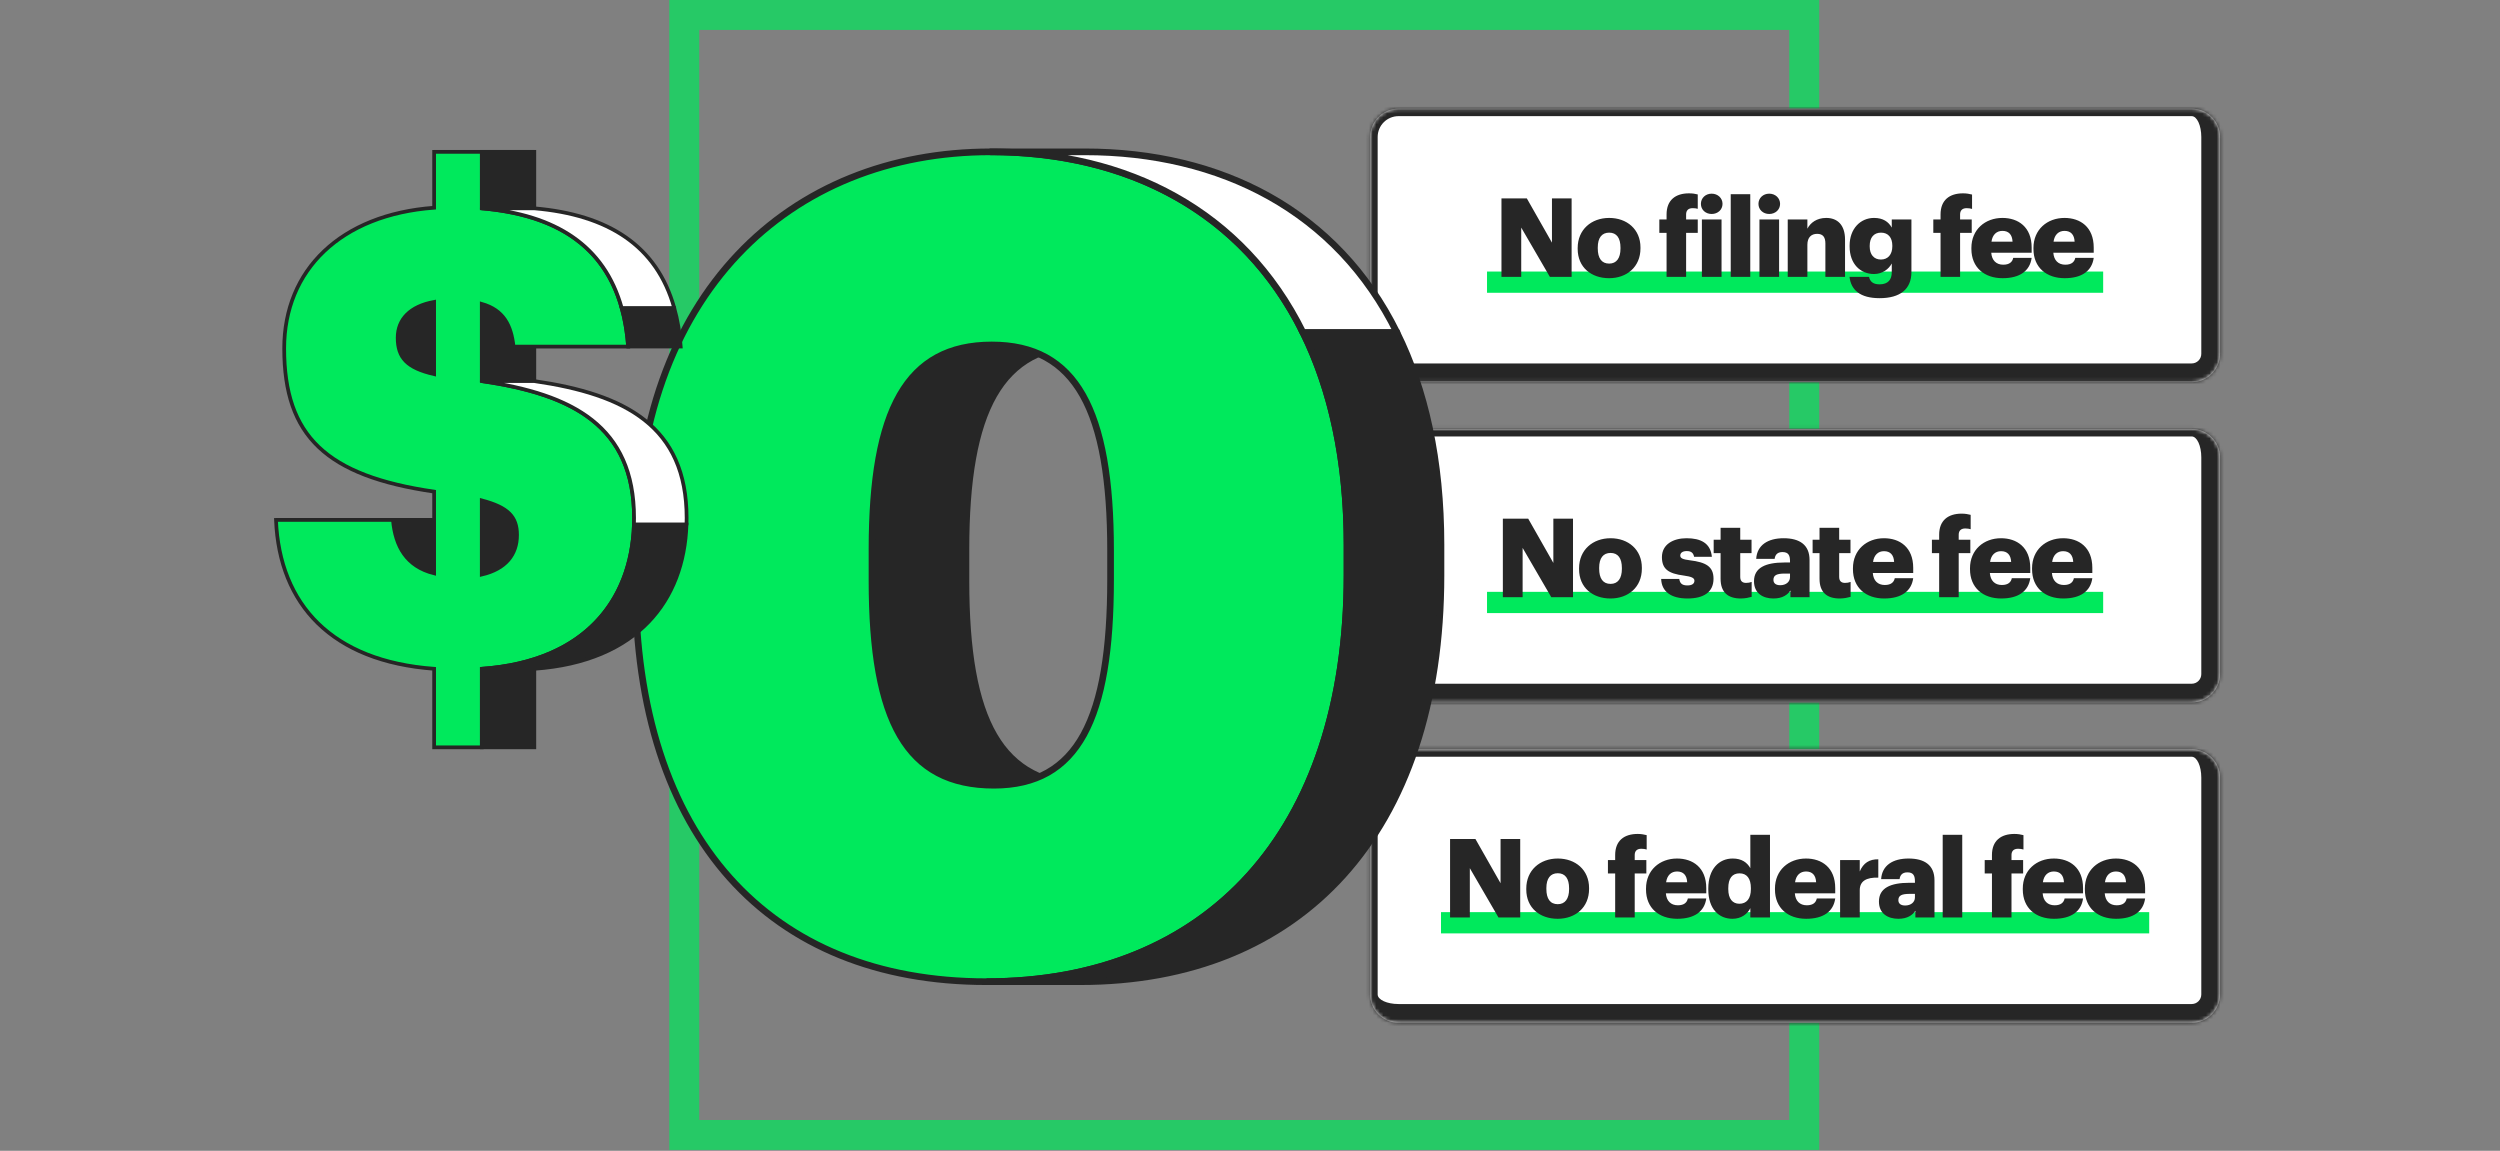
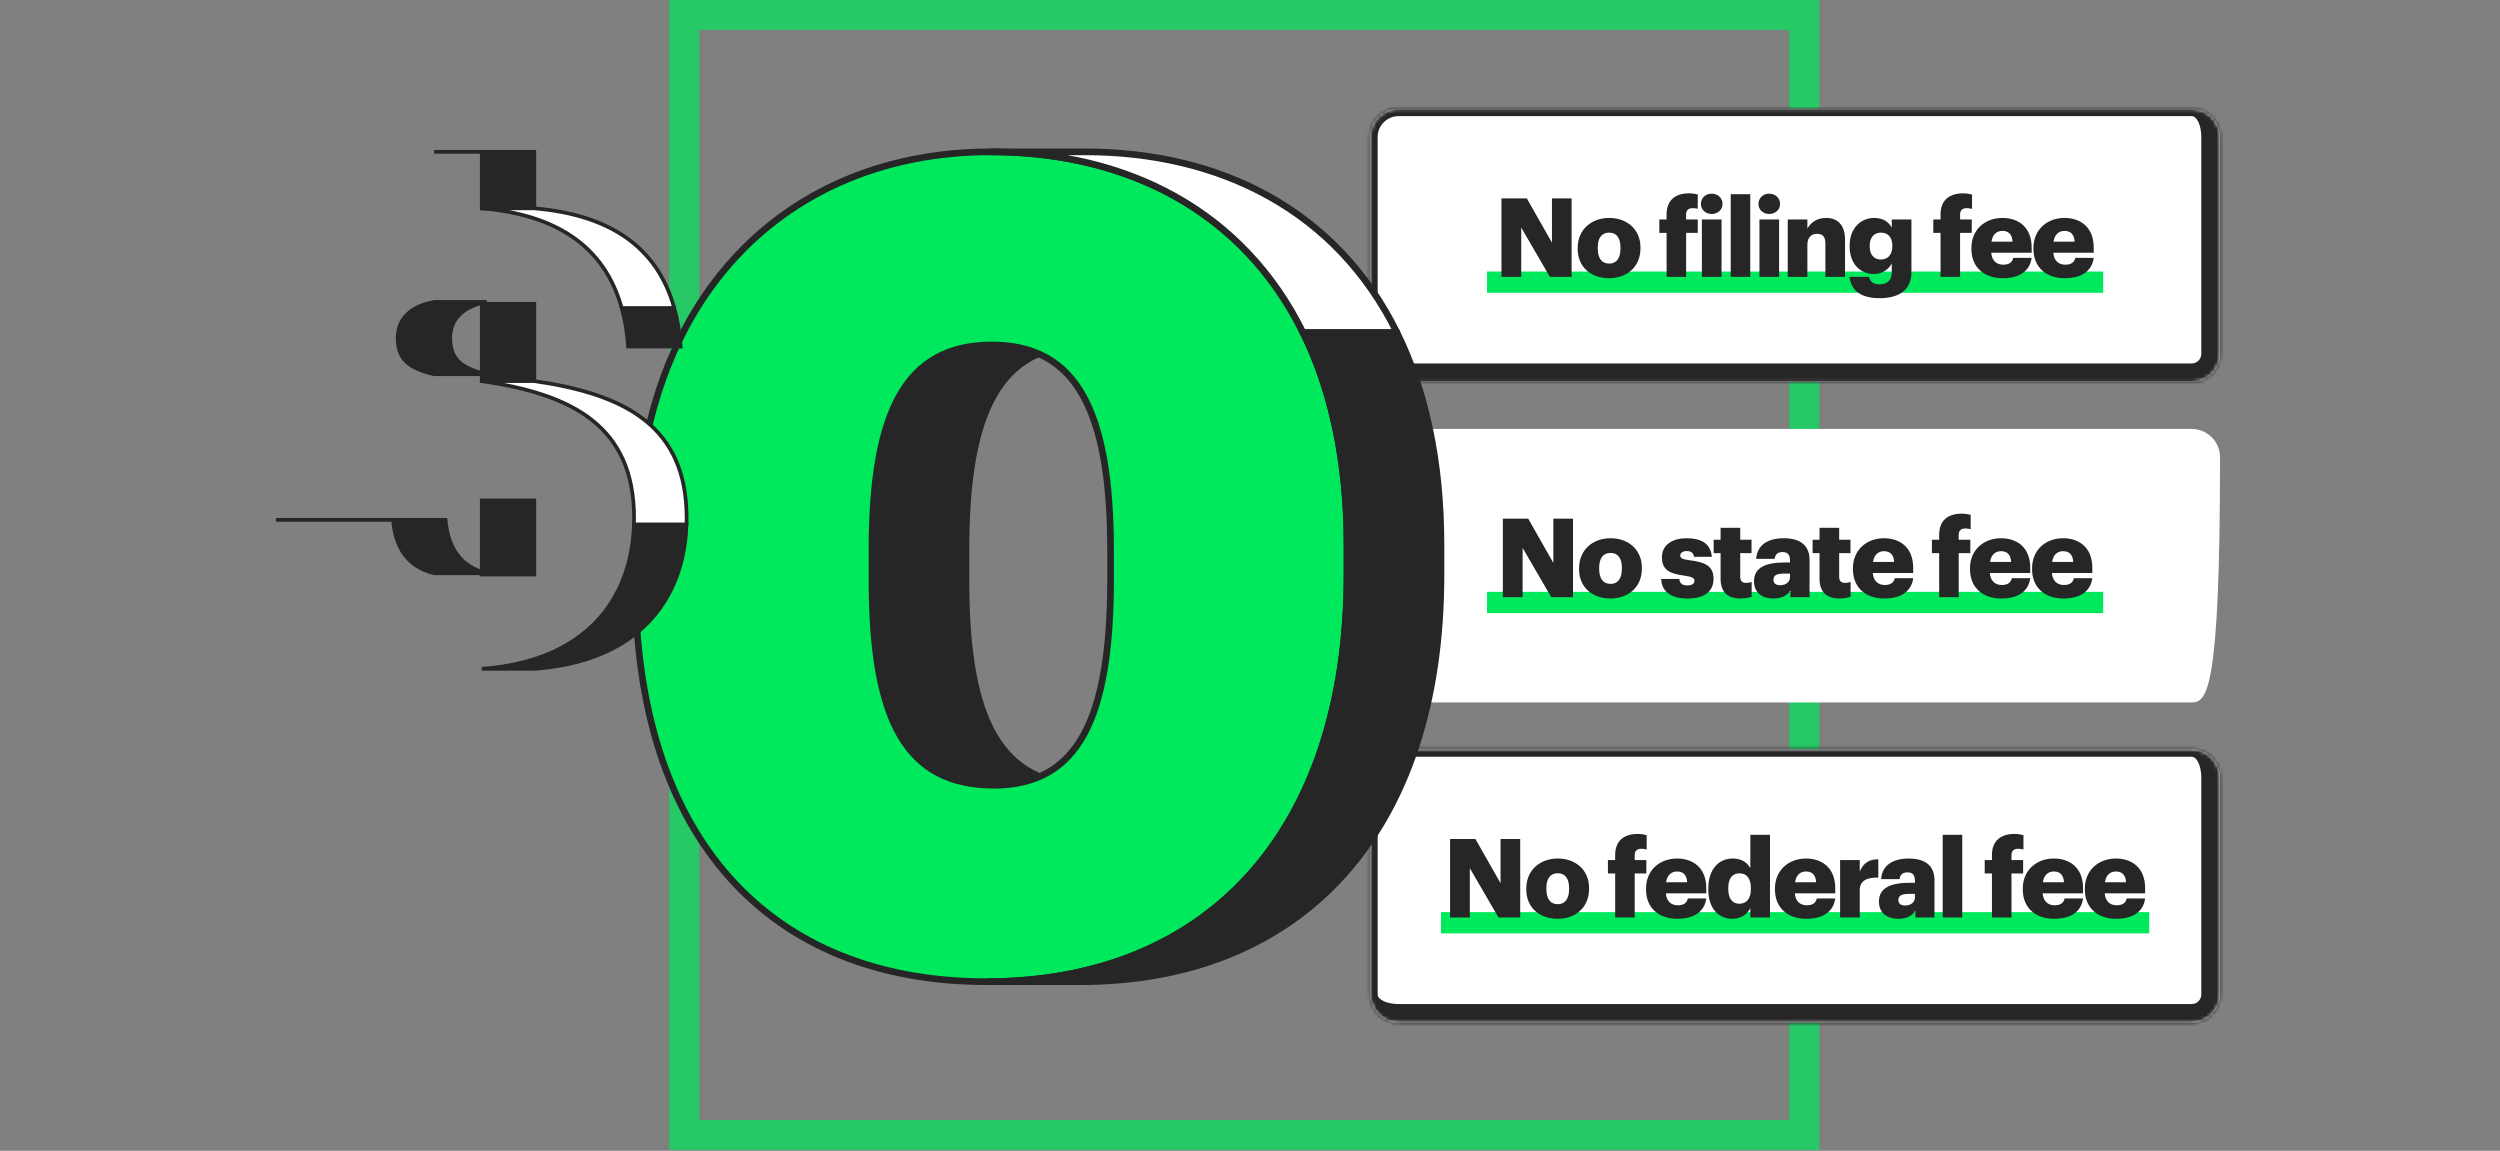
<svg xmlns="http://www.w3.org/2000/svg" width="693" height="319" viewBox="0 0 693 319" fill="none">
  <rect x="0" y="0" width="693" height="319" fill="#808080" stroke="none" />
  <g clip-path="url(#clip0_25902_58168)">
    <rect opacity="0.7" x="189.679" y="4.153" width="310.457" height="310.457" stroke="#00E95C" stroke-width="8.307" />
    <mask id="path-2-inside-1_25902_58168" fill="white">
      <path d="M379.812 37.971C379.812 33.634 383.328 30.119 387.665 30.119H607.538C611.875 30.119 615.391 33.634 615.391 37.971V98.084C615.391 102.421 611.875 105.936 607.538 105.936H387.665C383.328 105.936 379.812 102.421 379.812 98.084V37.971Z" />
    </mask>
    <path d="M379.812 37.971C379.812 33.634 383.328 30.119 387.665 30.119H607.538C611.875 30.119 615.391 33.634 615.391 37.971V98.084C615.391 102.421 611.875 105.936 607.538 105.936H387.665C383.328 105.936 379.812 102.421 379.812 98.084V37.971Z" fill="white" />
    <path d="M377.736 37.971C377.736 32.487 382.181 28.042 387.665 28.042H610.653C616.137 28.042 620.582 32.487 620.582 37.971L610.199 37.971C610.199 34.781 609.008 32.195 607.538 32.195H387.665C384.475 32.195 381.889 34.781 381.889 37.971L377.736 37.971ZM620.582 98.084C620.582 105.288 614.742 111.128 607.538 111.128H387.665C382.181 111.128 377.736 106.683 377.736 101.199L381.889 98.084C381.889 99.553 384.475 100.745 387.665 100.745H607.538C609.008 100.745 610.199 99.553 610.199 98.084H620.582ZM387.665 111.128C382.181 111.128 377.736 106.683 377.736 101.199V37.971C377.736 32.487 382.181 28.042 387.665 28.042L387.665 32.195C384.475 32.195 381.889 34.781 381.889 37.971V98.084C381.889 99.553 384.475 100.745 387.665 100.745L387.665 111.128ZM610.653 28.042C616.137 28.042 620.582 32.487 620.582 37.971V98.084C620.582 105.288 614.742 111.128 607.538 111.128V100.745C609.008 100.745 610.199 99.553 610.199 98.084V37.971C610.199 34.781 609.008 32.195 607.538 32.195L610.653 28.042Z" fill="#262626" mask="url(#path-2-inside-1_25902_58168)" />
    <rect x="412.203" y="75.271" width="170.794" height="5.889" fill="#00E95C" />
    <path d="M416.207 76.751V54.994H423.236L430.204 67.257V54.994H435.651V76.751H429.626L421.684 63.088V76.751H416.207ZM446.035 77.116C441.136 77.116 437.332 74.134 437.332 68.991V68.748C437.332 63.636 441.136 60.41 446.066 60.41C450.965 60.41 454.738 63.544 454.738 68.596V68.839C454.738 74.012 450.934 77.116 446.035 77.116ZM446.066 73.069C448.104 73.069 449.2 71.547 449.2 68.9V68.656C449.2 65.979 448.135 64.488 446.066 64.488C444.027 64.488 442.901 65.918 442.901 68.596V68.839C442.901 71.578 443.966 73.069 446.066 73.069ZM461.974 76.751V64.549H459.966V60.836H461.974V59.437C461.974 55.481 464.439 53.594 468.182 53.594C469.186 53.594 469.916 53.716 470.616 53.898V57.885C470.221 57.763 469.795 57.702 469.186 57.702C467.938 57.702 467.391 58.402 467.391 59.437V60.836H470.616V64.549H467.391V76.751H461.974ZM474.472 59.315C472.768 59.315 471.49 58.128 471.49 56.515C471.49 54.903 472.768 53.685 474.472 53.685C476.176 53.685 477.485 54.903 477.485 56.515C477.485 58.128 476.176 59.315 474.472 59.315ZM471.764 76.751V60.836H477.211V76.751H471.764ZM479.756 76.751V53.837H485.173V76.751H479.756ZM490.427 59.315C488.723 59.315 487.445 58.128 487.445 56.515C487.445 54.903 488.723 53.685 490.427 53.685C492.131 53.685 493.44 54.903 493.44 56.515C493.44 58.128 492.131 59.315 490.427 59.315ZM487.719 76.751V60.836H493.166V76.751H487.719ZM495.56 76.751V60.836H501.006V63.392C501.859 61.749 503.593 60.41 506.24 60.41C509.314 60.41 511.444 62.327 511.444 66.405V76.751H505.997V67.5C505.997 65.705 505.297 64.822 503.715 64.822C502.102 64.822 501.006 65.796 501.006 67.835V76.751H495.56ZM521.022 82.654C515.605 82.654 513.11 80.371 512.684 76.751H518.1C518.344 77.907 519.044 78.82 521.022 78.82C523.425 78.82 524.399 77.45 524.399 75.472V73.038C523.578 74.56 521.843 75.959 519.47 75.959C515.757 75.959 512.714 73.221 512.714 68.322V68.078C512.714 63.392 515.727 60.41 519.47 60.41C521.995 60.41 523.486 61.475 524.399 63.088V60.836H529.846V75.412C529.846 80.159 526.712 82.654 521.022 82.654ZM521.387 71.943C523.334 71.943 524.551 70.543 524.551 68.291V68.078C524.551 65.887 523.425 64.488 521.417 64.488C519.378 64.488 518.283 65.918 518.283 68.109V68.352C518.283 70.543 519.439 71.943 521.387 71.943ZM537.921 76.751V64.549H535.913V60.836H537.921V59.437C537.921 55.481 540.386 53.594 544.159 53.594C545.163 53.594 545.924 53.746 546.654 53.929V57.915C546.259 57.793 545.772 57.702 545.163 57.702C543.885 57.702 543.337 58.402 543.337 59.437V60.836H546.563V64.549H543.337V76.751H537.921ZM555.11 77.116C550.12 77.116 546.469 74.195 546.469 68.991V68.748C546.469 63.636 550.272 60.41 555.08 60.41C559.431 60.41 563.174 62.905 563.174 68.626V70.056H551.976C552.128 72.156 553.346 73.373 555.293 73.373C557.088 73.373 557.849 72.551 558.062 71.486H563.174C562.687 75.077 559.918 77.116 555.11 77.116ZM552.037 66.983H557.879C557.788 65.066 556.845 64.001 555.08 64.001C553.437 64.001 552.311 65.066 552.037 66.983ZM572.315 77.116C567.325 77.116 563.673 74.195 563.673 68.991V68.748C563.673 63.636 567.477 60.41 572.284 60.41C576.636 60.41 580.379 62.905 580.379 68.626V70.056H569.181C569.333 72.156 570.55 73.373 572.497 73.373C574.293 73.373 575.053 72.551 575.266 71.486H580.379C579.892 75.077 577.123 77.116 572.315 77.116ZM569.242 66.983H575.084C574.993 65.066 574.049 64.001 572.284 64.001C570.641 64.001 569.515 65.066 569.242 66.983Z" fill="#262626" />
    <mask id="path-6-inside-2_25902_58168" fill="white">
-       <path d="M379.812 126.758C379.812 122.421 383.328 118.905 387.665 118.905H607.538C611.875 118.905 615.391 122.421 615.391 126.758V186.87C615.391 191.207 611.875 194.723 607.538 194.723H387.665C383.328 194.723 379.812 191.207 379.812 186.87V126.758Z" />
-     </mask>
-     <path d="M379.812 126.758C379.812 122.421 383.328 118.905 387.665 118.905H607.538C611.875 118.905 615.391 122.421 615.391 126.758V186.87C615.391 191.207 611.875 194.723 607.538 194.723H387.665C383.328 194.723 379.812 191.207 379.812 186.87V126.758Z" fill="white" />
+       </mask>
+     <path d="M379.812 126.758C379.812 122.421 383.328 118.905 387.665 118.905H607.538C611.875 118.905 615.391 122.421 615.391 126.758C615.391 191.207 611.875 194.723 607.538 194.723H387.665C383.328 194.723 379.812 191.207 379.812 186.87V126.758Z" fill="white" />
    <path d="M377.736 126.758C377.736 121.274 382.181 116.829 387.665 116.829H610.653C616.137 116.829 620.582 121.274 620.582 126.758L610.199 126.758C610.199 123.568 609.008 120.982 607.538 120.982H387.665C384.475 120.982 381.889 123.568 381.889 126.758L377.736 126.758ZM620.582 186.87C620.582 194.075 614.742 199.915 607.538 199.915H387.665C382.181 199.915 377.736 195.469 377.736 189.985L381.889 186.87C381.889 188.34 384.475 189.531 387.665 189.531H607.538C609.008 189.531 610.199 188.34 610.199 186.87H620.582ZM387.665 199.915C382.181 199.915 377.736 195.469 377.736 189.985V126.758C377.736 121.274 382.181 116.829 387.665 116.829L387.665 120.982C384.475 120.982 381.889 123.568 381.889 126.758V186.87C381.889 188.34 384.475 189.531 387.665 189.531L387.665 199.915ZM610.653 116.829C616.137 116.829 620.582 121.274 620.582 126.758V186.87C620.582 194.075 614.742 199.915 607.538 199.915V189.531C609.008 189.531 610.199 188.34 610.199 186.87V126.758C610.199 123.568 609.008 120.982 607.538 120.982L610.653 116.829Z" fill="#262626" mask="url(#path-6-inside-2_25902_58168)" />
    <rect x="412.203" y="164.058" width="170.794" height="5.889" fill="#00E95C" />
    <path d="M416.593 165.537V143.78H423.622L430.59 156.043V143.78H436.037V165.537H430.012L422.07 151.875V165.537H416.593ZM446.421 165.902C441.522 165.902 437.718 162.92 437.718 157.778V157.534C437.718 152.422 441.522 149.197 446.451 149.197C451.35 149.197 455.124 152.331 455.124 157.382V157.626C455.124 162.799 451.32 165.902 446.421 165.902ZM446.451 161.855C448.49 161.855 449.586 160.334 449.586 157.686V157.443C449.586 154.765 448.521 153.274 446.451 153.274C444.413 153.274 443.287 154.704 443.287 157.382V157.626C443.287 160.364 444.352 161.855 446.451 161.855ZM467.777 165.902C463.243 165.902 460.595 164.016 460.474 160.486H465.494C465.677 161.642 466.194 162.281 467.746 162.281C469.085 162.281 469.694 161.764 469.694 160.973C469.694 160.212 468.933 159.847 466.742 159.543C462.482 158.995 460.687 157.747 460.687 154.431C460.687 150.901 463.821 149.197 467.503 149.197C471.428 149.197 474.167 150.536 474.532 154.339H469.602C469.389 153.274 468.811 152.757 467.564 152.757C466.377 152.757 465.768 153.274 465.768 154.005C465.768 154.765 466.499 155.07 468.446 155.313C472.858 155.861 474.988 157.017 474.988 160.425C474.988 164.198 472.189 165.902 467.777 165.902ZM482.546 165.902C478.956 165.902 476.947 164.168 476.947 160.425V153.335H475.03V149.623H476.947V146.306H482.394V149.623H485.528V153.335H482.394V159.908C482.394 161.064 482.972 161.581 484.007 161.581C484.616 161.581 485.072 161.49 485.559 161.307V165.446C484.859 165.628 483.824 165.902 482.546 165.902ZM491.595 165.902C488.735 165.902 486.209 164.503 486.209 161.125C486.209 157.382 489.374 155.922 494.668 155.922H496.19V155.556C496.19 154.035 495.825 153.031 494.09 153.031C492.599 153.031 492.051 153.913 491.93 154.917H486.818C487.061 151.083 490.074 149.197 494.425 149.197C498.807 149.197 501.606 150.992 501.606 155.222V165.537H496.311V163.681C495.551 164.837 494.151 165.902 491.595 165.902ZM493.482 162.22C495.033 162.22 496.19 161.338 496.19 159.969V158.995H494.76C492.569 158.995 491.595 159.421 491.595 160.729C491.595 161.642 492.204 162.22 493.482 162.22ZM509.972 165.902C506.381 165.902 504.373 164.168 504.373 160.425V153.335H502.456V149.623H504.373V146.306H509.82V149.623H512.954V153.335H509.82V159.908C509.82 161.064 510.398 161.581 511.433 161.581C512.041 161.581 512.498 161.49 512.985 161.307V165.446C512.285 165.628 511.25 165.902 509.972 165.902ZM522.278 165.902C517.288 165.902 513.636 162.981 513.636 157.778V157.534C513.636 152.422 517.44 149.197 522.248 149.197C526.599 149.197 530.342 151.692 530.342 157.413V158.843H519.144C519.296 160.942 520.513 162.16 522.461 162.16C524.256 162.16 525.017 161.338 525.23 160.273H530.342C529.855 163.864 527.086 165.902 522.278 165.902ZM519.205 155.769H525.047C524.956 153.852 524.012 152.787 522.248 152.787C520.604 152.787 519.478 153.852 519.205 155.769ZM537.535 165.537V153.335H535.527V149.623H537.535V148.223C537.535 144.267 540 142.381 543.773 142.381C544.777 142.381 545.538 142.533 546.268 142.715V146.702C545.873 146.58 545.386 146.489 544.777 146.489C543.499 146.489 542.952 147.188 542.952 148.223V149.623H546.177V153.335H542.952V165.537H537.535ZM554.725 165.902C549.734 165.902 546.083 162.981 546.083 157.778V157.534C546.083 152.422 549.886 149.197 554.694 149.197C559.046 149.197 562.788 151.692 562.788 157.413V158.843H551.59C551.743 160.942 552.96 162.16 554.907 162.16C556.702 162.16 557.463 161.338 557.676 160.273H562.788C562.301 163.864 559.532 165.902 554.725 165.902ZM551.651 155.769H557.494C557.402 153.852 556.459 152.787 554.694 152.787C553.051 152.787 551.925 153.852 551.651 155.769ZM571.929 165.902C566.939 165.902 563.287 162.981 563.287 157.778V157.534C563.287 152.422 567.091 149.197 571.899 149.197C576.25 149.197 579.993 151.692 579.993 157.413V158.843H568.795C568.947 160.942 570.164 162.16 572.112 162.16C573.907 162.16 574.668 161.338 574.881 160.273H579.993C579.506 163.864 576.737 165.902 571.929 165.902ZM568.856 155.769H574.698C574.607 153.852 573.663 152.787 571.899 152.787C570.255 152.787 569.13 153.852 568.856 155.769Z" fill="#262626" />
    <mask id="path-10-inside-3_25902_58168" fill="white">
      <path d="M379.812 215.545C379.812 211.208 383.328 207.692 387.665 207.692H607.538C611.875 207.692 615.391 211.208 615.391 215.545V275.658C615.391 279.994 611.875 283.51 607.538 283.51H387.665C383.328 283.51 379.812 279.994 379.812 275.658V215.545Z" />
    </mask>
    <path d="M379.812 215.545C379.812 211.208 383.328 207.692 387.665 207.692H607.538C611.875 207.692 615.391 211.208 615.391 215.545V275.658C615.391 279.994 611.875 283.51 607.538 283.51H387.665C383.328 283.51 379.812 279.994 379.812 275.658V215.545Z" fill="white" />
    <path d="M377.736 215.545C377.736 210.061 382.181 205.616 387.665 205.616H610.653C616.137 205.616 620.582 210.061 620.582 215.545L610.199 215.545C610.199 212.355 609.008 209.769 607.538 209.769H387.665C384.475 209.769 381.889 212.355 381.889 215.545L377.736 215.545ZM620.582 275.658C620.582 282.862 614.742 288.702 607.538 288.702H387.665C382.181 288.702 377.736 284.256 377.736 278.773L381.889 275.658C381.889 277.127 384.475 278.319 387.665 278.319H607.538C609.008 278.319 610.199 277.127 610.199 275.658H620.582ZM387.665 288.702C382.181 288.702 377.736 284.256 377.736 278.773V215.545C377.736 210.061 382.181 205.616 387.665 205.616L387.665 209.769C384.475 209.769 381.889 212.355 381.889 215.545V275.658C381.889 277.127 384.475 278.319 387.665 278.319L387.665 288.702ZM610.653 205.616C616.137 205.616 620.582 210.061 620.582 215.545V275.658C620.582 282.862 614.742 288.702 607.538 288.702V278.319C609.008 278.319 610.199 277.127 610.199 275.658V215.545C610.199 212.355 609.008 209.769 607.538 209.769L610.653 205.616Z" fill="#262626" mask="url(#path-10-inside-3_25902_58168)" />
    <rect x="399.445" y="252.845" width="196.315" height="5.889" fill="#00E95C" />
    <path d="M401.959 254.323V232.567H408.988L415.956 244.829V232.567H421.403V254.323H415.378L407.436 240.661V254.323H401.959ZM431.787 254.688C426.888 254.688 423.084 251.706 423.084 246.564V246.32C423.084 241.208 426.888 237.983 431.817 237.983C436.716 237.983 440.49 241.117 440.49 246.168V246.412C440.49 251.585 436.686 254.688 431.787 254.688ZM431.817 250.641C433.856 250.641 434.952 249.12 434.952 246.473V246.229C434.952 243.551 433.886 242.06 431.817 242.06C429.779 242.06 428.653 243.491 428.653 246.168V246.412C428.653 249.15 429.718 250.641 431.817 250.641ZM447.726 254.323V242.121H445.718V238.409H447.726V237.009C447.726 233.053 450.191 231.167 453.964 231.167C454.968 231.167 455.729 231.319 456.459 231.502V235.488C456.064 235.366 455.577 235.275 454.968 235.275C453.69 235.275 453.142 235.975 453.142 237.009V238.409H456.368V242.121H453.142V254.323H447.726ZM464.916 254.688C459.925 254.688 456.274 251.767 456.274 246.564V246.32C456.274 241.208 460.077 237.983 464.885 237.983C469.237 237.983 472.979 240.478 472.979 246.199V247.629H461.781C461.934 249.728 463.151 250.946 465.098 250.946C466.893 250.946 467.654 250.124 467.867 249.059H472.979C472.492 252.65 469.723 254.688 464.916 254.688ZM461.842 244.556H467.685C467.593 242.639 466.65 241.574 464.885 241.574C463.242 241.574 462.116 242.639 461.842 244.556ZM480.233 254.688C476.552 254.688 473.539 252.041 473.539 246.533V246.29C473.539 240.874 476.521 237.983 480.294 237.983C482.789 237.983 484.28 239.048 485.193 240.661V231.41H490.64V254.323H485.193V251.737C484.402 253.38 482.637 254.688 480.233 254.688ZM482.15 250.52C484.128 250.52 485.346 249.15 485.346 246.442V246.199C485.346 243.521 484.22 242.091 482.211 242.091C480.173 242.091 479.077 243.46 479.077 246.229V246.473C479.077 249.15 480.264 250.52 482.15 250.52ZM500.662 254.688C495.671 254.688 492.02 251.767 492.02 246.564V246.32C492.02 241.208 495.823 237.983 500.631 237.983C504.983 237.983 508.725 240.478 508.725 246.199V247.629H497.528C497.68 249.728 498.897 250.946 500.844 250.946C502.64 250.946 503.4 250.124 503.613 249.059H508.725C508.238 252.65 505.469 254.688 500.662 254.688ZM497.588 244.556H503.431C503.339 242.639 502.396 241.574 500.631 241.574C498.988 241.574 497.862 242.639 497.588 244.556ZM510.076 254.323V238.409H515.523V241.574C516.527 239.2 518.201 238.166 520.666 238.196V243.278C517.349 243.186 515.523 244.221 515.523 246.777V254.323H510.076ZM526.227 254.688C523.366 254.688 520.841 253.289 520.841 249.911C520.841 246.168 524.005 244.708 529.3 244.708H530.821V244.343C530.821 242.821 530.456 241.817 528.722 241.817C527.231 241.817 526.683 242.699 526.561 243.704H521.449C521.693 239.87 524.705 237.983 529.057 237.983C533.438 237.983 536.238 239.778 536.238 244.008V254.323H530.943V252.467C530.182 253.623 528.783 254.688 526.227 254.688ZM528.113 251.006C529.665 251.006 530.821 250.124 530.821 248.755V247.781H529.391C527.2 247.781 526.227 248.207 526.227 249.515C526.227 250.428 526.835 251.006 528.113 251.006ZM538.516 254.323V231.41H543.932V254.323H538.516ZM552.169 254.323V242.121H550.161V238.409H552.169V237.009C552.169 233.053 554.634 231.167 558.407 231.167C559.411 231.167 560.172 231.319 560.902 231.502V235.488C560.507 235.366 560.02 235.275 559.411 235.275C558.133 235.275 557.586 235.975 557.586 237.009V238.409H560.811V242.121H557.586V254.323H552.169ZM569.359 254.688C564.368 254.688 560.717 251.767 560.717 246.564V246.32C560.717 241.208 564.52 237.983 569.328 237.983C573.68 237.983 577.422 240.478 577.422 246.199V247.629H566.224C566.377 249.728 567.594 250.946 569.541 250.946C571.337 250.946 572.097 250.124 572.31 249.059H577.422C576.935 252.65 574.166 254.688 569.359 254.688ZM566.285 244.556H572.128C572.036 242.639 571.093 241.574 569.328 241.574C567.685 241.574 566.559 242.639 566.285 244.556ZM586.563 254.688C581.573 254.688 577.921 251.767 577.921 246.564V246.32C577.921 241.208 581.725 237.983 586.533 237.983C590.884 237.983 594.627 240.478 594.627 246.199V247.629H583.429C583.581 249.728 584.798 250.946 586.746 250.946C588.541 250.946 589.302 250.124 589.515 249.059H594.627C594.14 252.65 591.371 254.688 586.563 254.688ZM583.49 244.556H589.332C589.241 242.639 588.298 241.574 586.533 241.574C584.889 241.574 583.764 242.639 583.49 244.556Z" fill="#262626" />
    <path d="M267.757 160.999V152.286C267.757 113.704 277.371 95.621 300.977 95.621H274.906C251.3 95.621 241.686 113.674 241.686 152.286V160.999C241.686 199.91 251.3 217.664 275.492 217.664H301.532C277.371 217.634 267.757 199.91 267.757 160.999Z" fill="#262626" stroke="#262626" stroke-width="1.849" stroke-miterlimit="10" />
    <path d="M274.629 42.09C329.976 42.09 373.397 77.27 373.397 151.033V159.448C373.397 231.033 334.352 272.122 273.458 272.122C213.427 272.122 176.139 232.286 176.139 161.298V152.585C176.139 81.299 218.974 42.09 274.629 42.09ZM307.85 160.671V152.585C307.85 113.674 298.235 95.622 274.937 95.622C251.332 95.622 241.717 113.674 241.717 152.287V161C241.717 199.91 251.332 217.665 275.523 217.665C298.82 217.635 307.85 199.284 307.85 160.671Z" fill="#00E95C" stroke="#262626" stroke-width="1.849" stroke-miterlimit="10" />
    <path d="M300.669 42.09H274.629C312.349 42.09 344.521 58.442 361.193 92.19H387.234C370.593 58.442 338.389 42.09 300.669 42.09Z" fill="white" stroke="#262626" stroke-width="1.849" stroke-linecap="round" stroke-linejoin="round" />
    <path d="M361.193 92.19C368.989 107.975 373.396 127.52 373.396 151.033V159.448C373.396 231.033 334.351 272.121 273.457 272.121H299.497C360.391 272.121 399.436 231.033 399.436 159.448V151.033C399.436 127.55 395.029 107.975 387.233 92.19H361.193Z" fill="#262626" stroke="#262626" stroke-width="1.849" stroke-miterlimit="10" />
    <path d="M76.502 144.112H91.069H123.512H108.946H76.502Z" fill="#262626" stroke="#262626" stroke-width="1.034" stroke-miterlimit="10" />
    <path d="M108.945 144.112H123.512C124.167 151.423 127.253 156.999 134.924 158.918H120.357C112.686 156.999 109.583 151.44 108.945 144.112Z" fill="#262626" stroke="#262626" stroke-width="1.034" stroke-miterlimit="10" />
    <path d="M120.34 83.704H134.907C128.218 84.922 124.805 88.578 124.805 93.635C124.805 99.211 127.408 101.998 134.907 103.734H120.34C112.841 101.998 110.238 99.211 110.238 93.635C110.238 88.578 113.669 84.922 120.34 83.704Z" fill="#262626" stroke="#262626" stroke-width="1.034" stroke-miterlimit="10" />
-     <path d="M148.114 185.392H133.547V207.158H148.114V185.392Z" fill="#262626" stroke="#262626" stroke-width="1.034" stroke-miterlimit="10" />
    <path d="M148.114 138.72H133.547V159.268H148.114V138.72Z" fill="#262626" stroke="#262626" stroke-width="1.034" stroke-miterlimit="10" />
    <path d="M148.114 84.221H133.547V105.637H148.114V84.221Z" fill="#262626" stroke="#262626" stroke-width="1.034" stroke-miterlimit="10" />
    <path d="M120.342 42.09H134.926H148.114H133.547H120.342Z" fill="#262626" stroke="#262626" stroke-width="1.034" stroke-miterlimit="10" />
    <path d="M148.112 42.09H133.545V57.764H148.112V42.09Z" fill="#262626" stroke="#262626" stroke-width="1.034" stroke-miterlimit="10" />
-     <path d="M133.545 105.637C158.8 109.292 175.763 118.172 175.763 143.594C175.763 165.361 163.058 183.288 133.545 185.391V207.158H120.34V185.391C91.983 183.305 77.485 167.631 76.502 144.129H108.928C109.583 151.44 112.669 157.015 120.34 158.935V136.283C90.517 131.927 78.778 120.96 78.778 96.59C78.778 74.823 94.43 59.5 120.34 57.58V42.09H133.545V57.764C157.835 59.85 172.333 71.518 174.126 96.072H142.354C141.699 90.146 139.579 85.973 133.545 84.237V105.637ZM120.34 103.717V83.686C113.652 84.905 110.238 88.561 110.238 93.618C110.238 99.194 112.859 101.981 120.34 103.717ZM133.545 159.268C140.234 157.699 143.32 153.693 143.32 148.302C143.32 143.261 140.872 140.64 133.545 138.72V159.268Z" fill="#00E95C" stroke="#262626" stroke-width="1.034" stroke-miterlimit="10" />
    <path d="M172.334 85.373C173.248 88.627 173.834 92.183 174.127 96.055H188.694C188.418 92.183 187.814 88.611 186.901 85.373H172.334Z" fill="#262626" stroke="#262626" stroke-width="1.034" stroke-miterlimit="10" />
    <path d="M148.114 57.747H133.547C153.992 59.5 167.507 68.063 172.334 85.373H186.901C182.074 68.063 168.576 59.516 148.114 57.747Z" fill="white" stroke="#262626" stroke-width="1.034" stroke-linecap="round" stroke-linejoin="round" />
    <path d="M190.332 143.594C190.332 118.172 173.386 109.292 148.114 105.636H133.547C158.802 109.292 175.765 118.172 175.765 143.594C175.765 144.195 175.748 144.813 175.73 145.413H190.297C190.315 144.813 190.332 144.212 190.332 143.594Z" fill="white" stroke="#262626" stroke-width="1.034" stroke-linecap="round" stroke-linejoin="round" />
    <path d="M175.73 145.414C175.041 166.346 162.232 183.355 133.547 185.392H148.114C176.782 183.355 189.59 166.363 190.297 145.414H175.73Z" fill="#262626" stroke="#262626" stroke-width="1.034" stroke-miterlimit="10" />
  </g>
  <defs>
    <clipPath id="clip0_25902_58168">
      <rect width="692.171" height="318.763" fill="white" />
    </clipPath>
  </defs>
</svg>